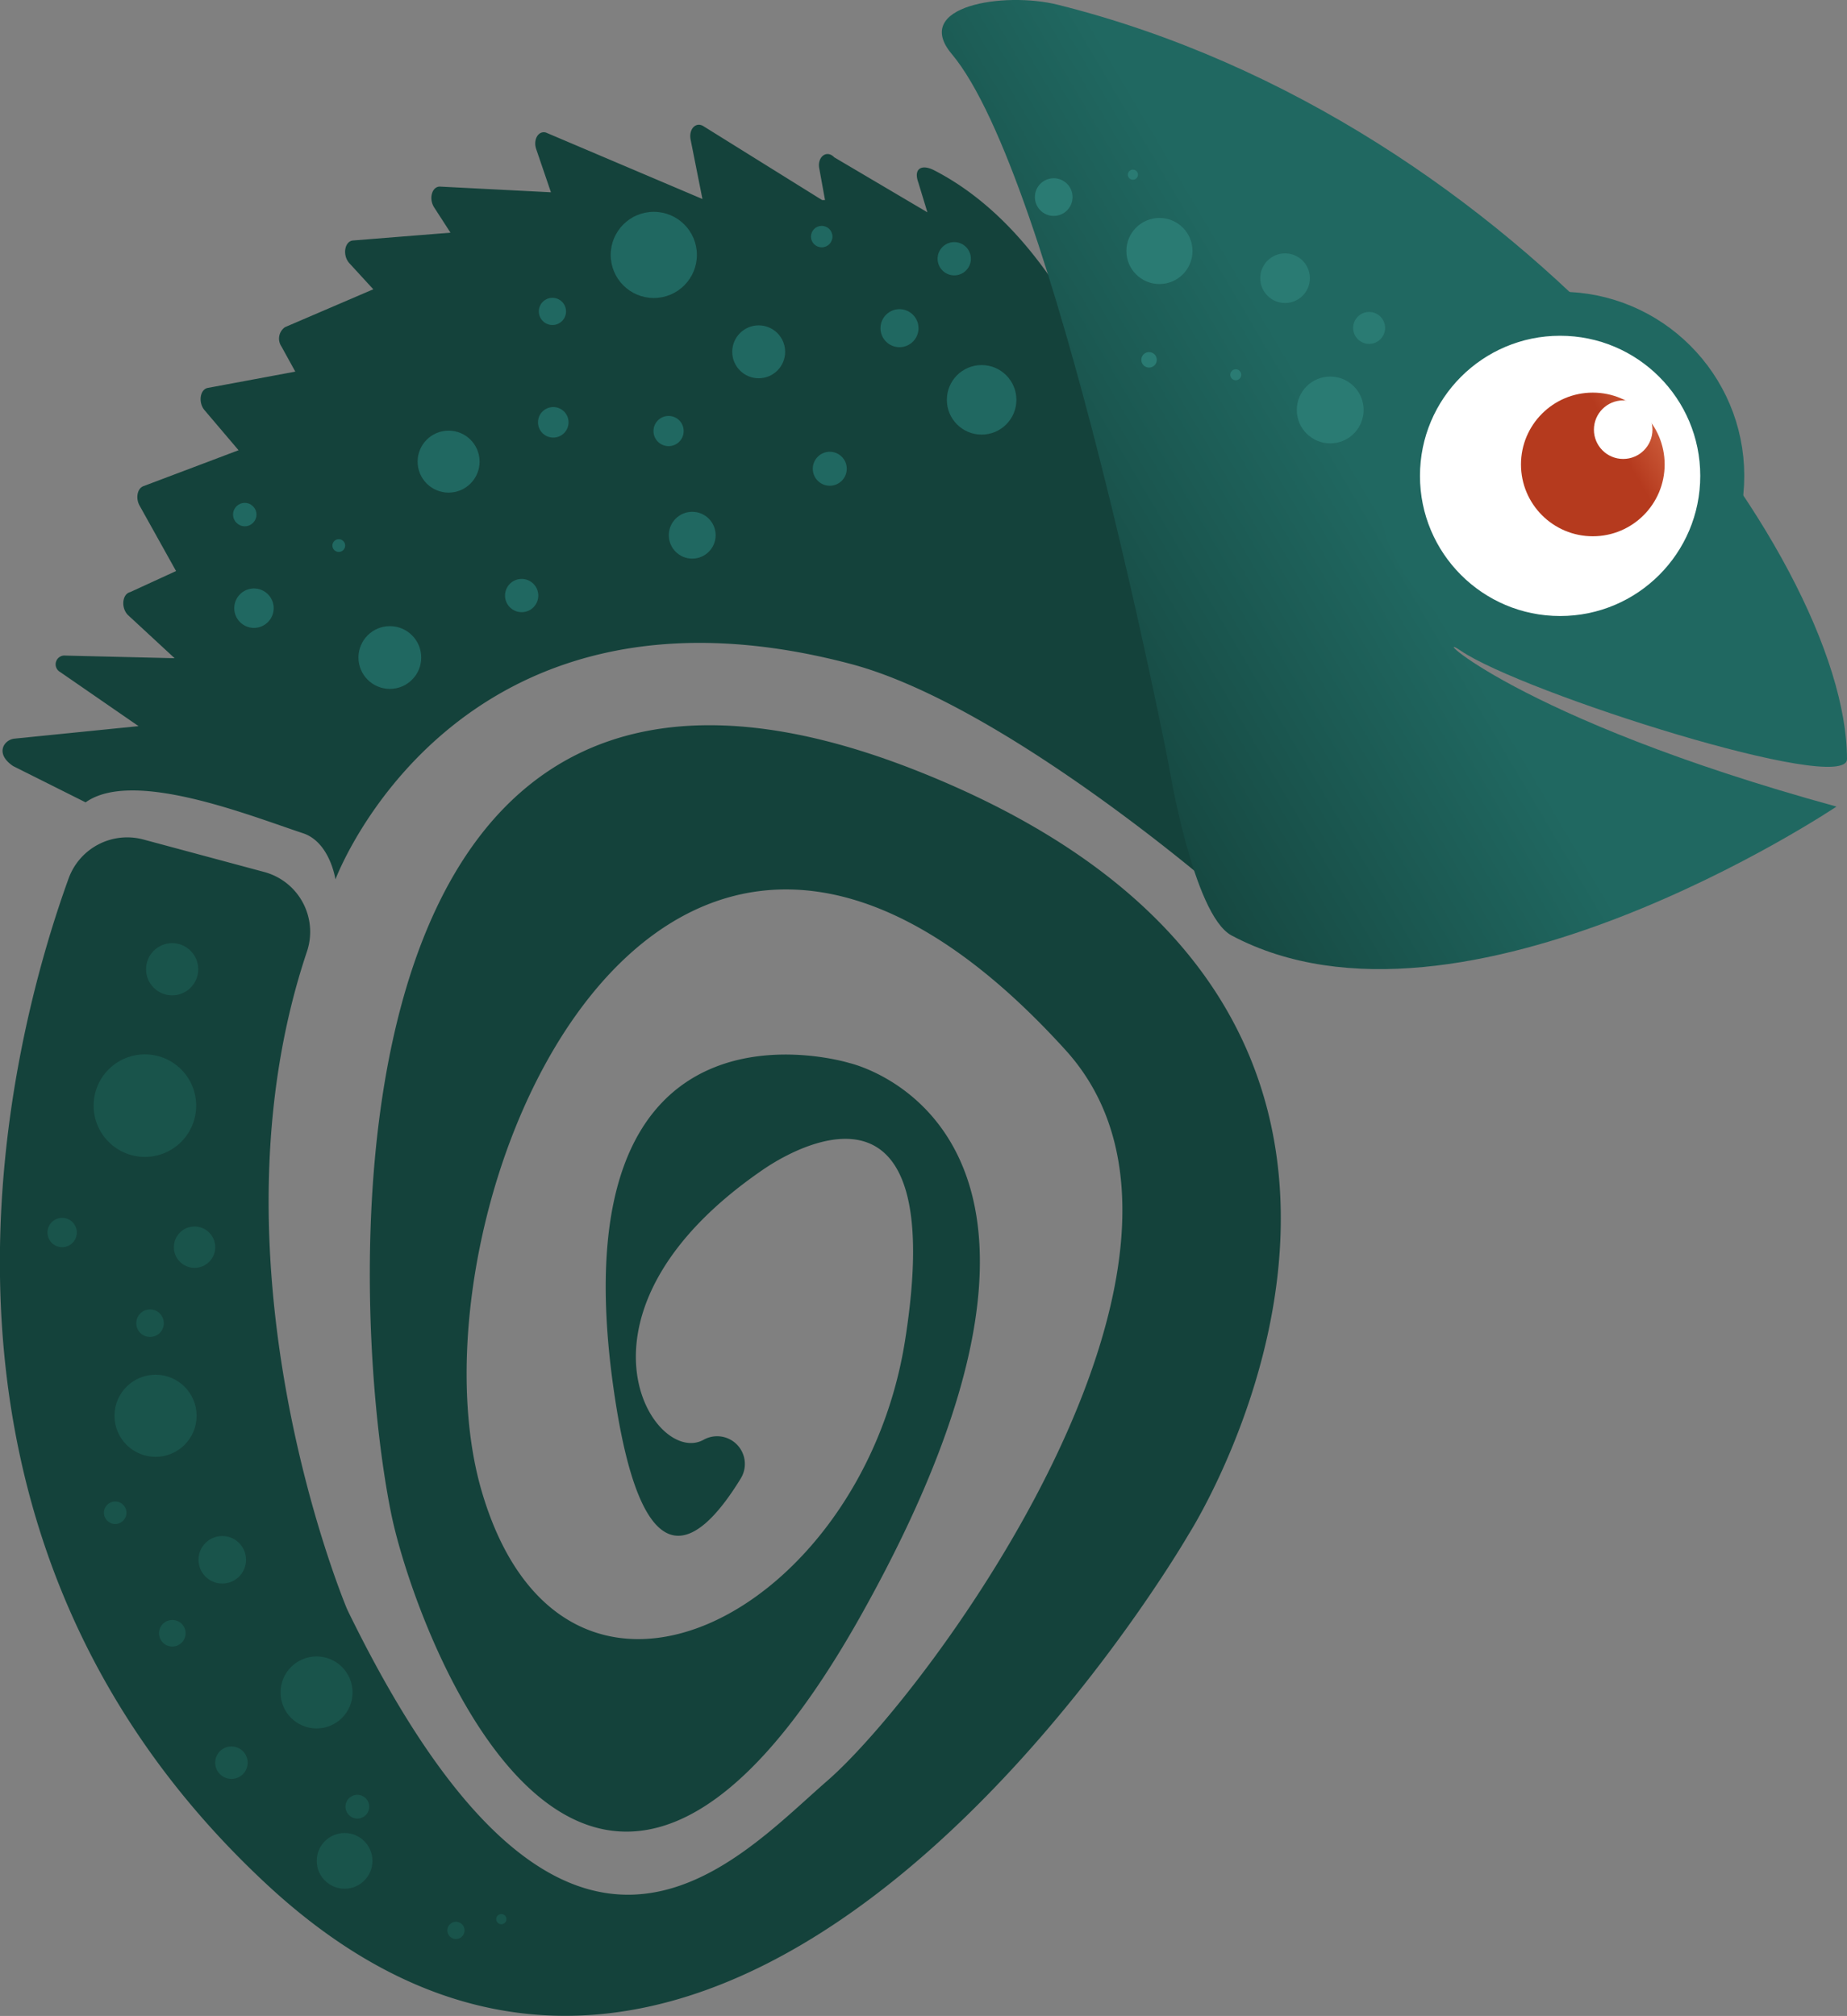
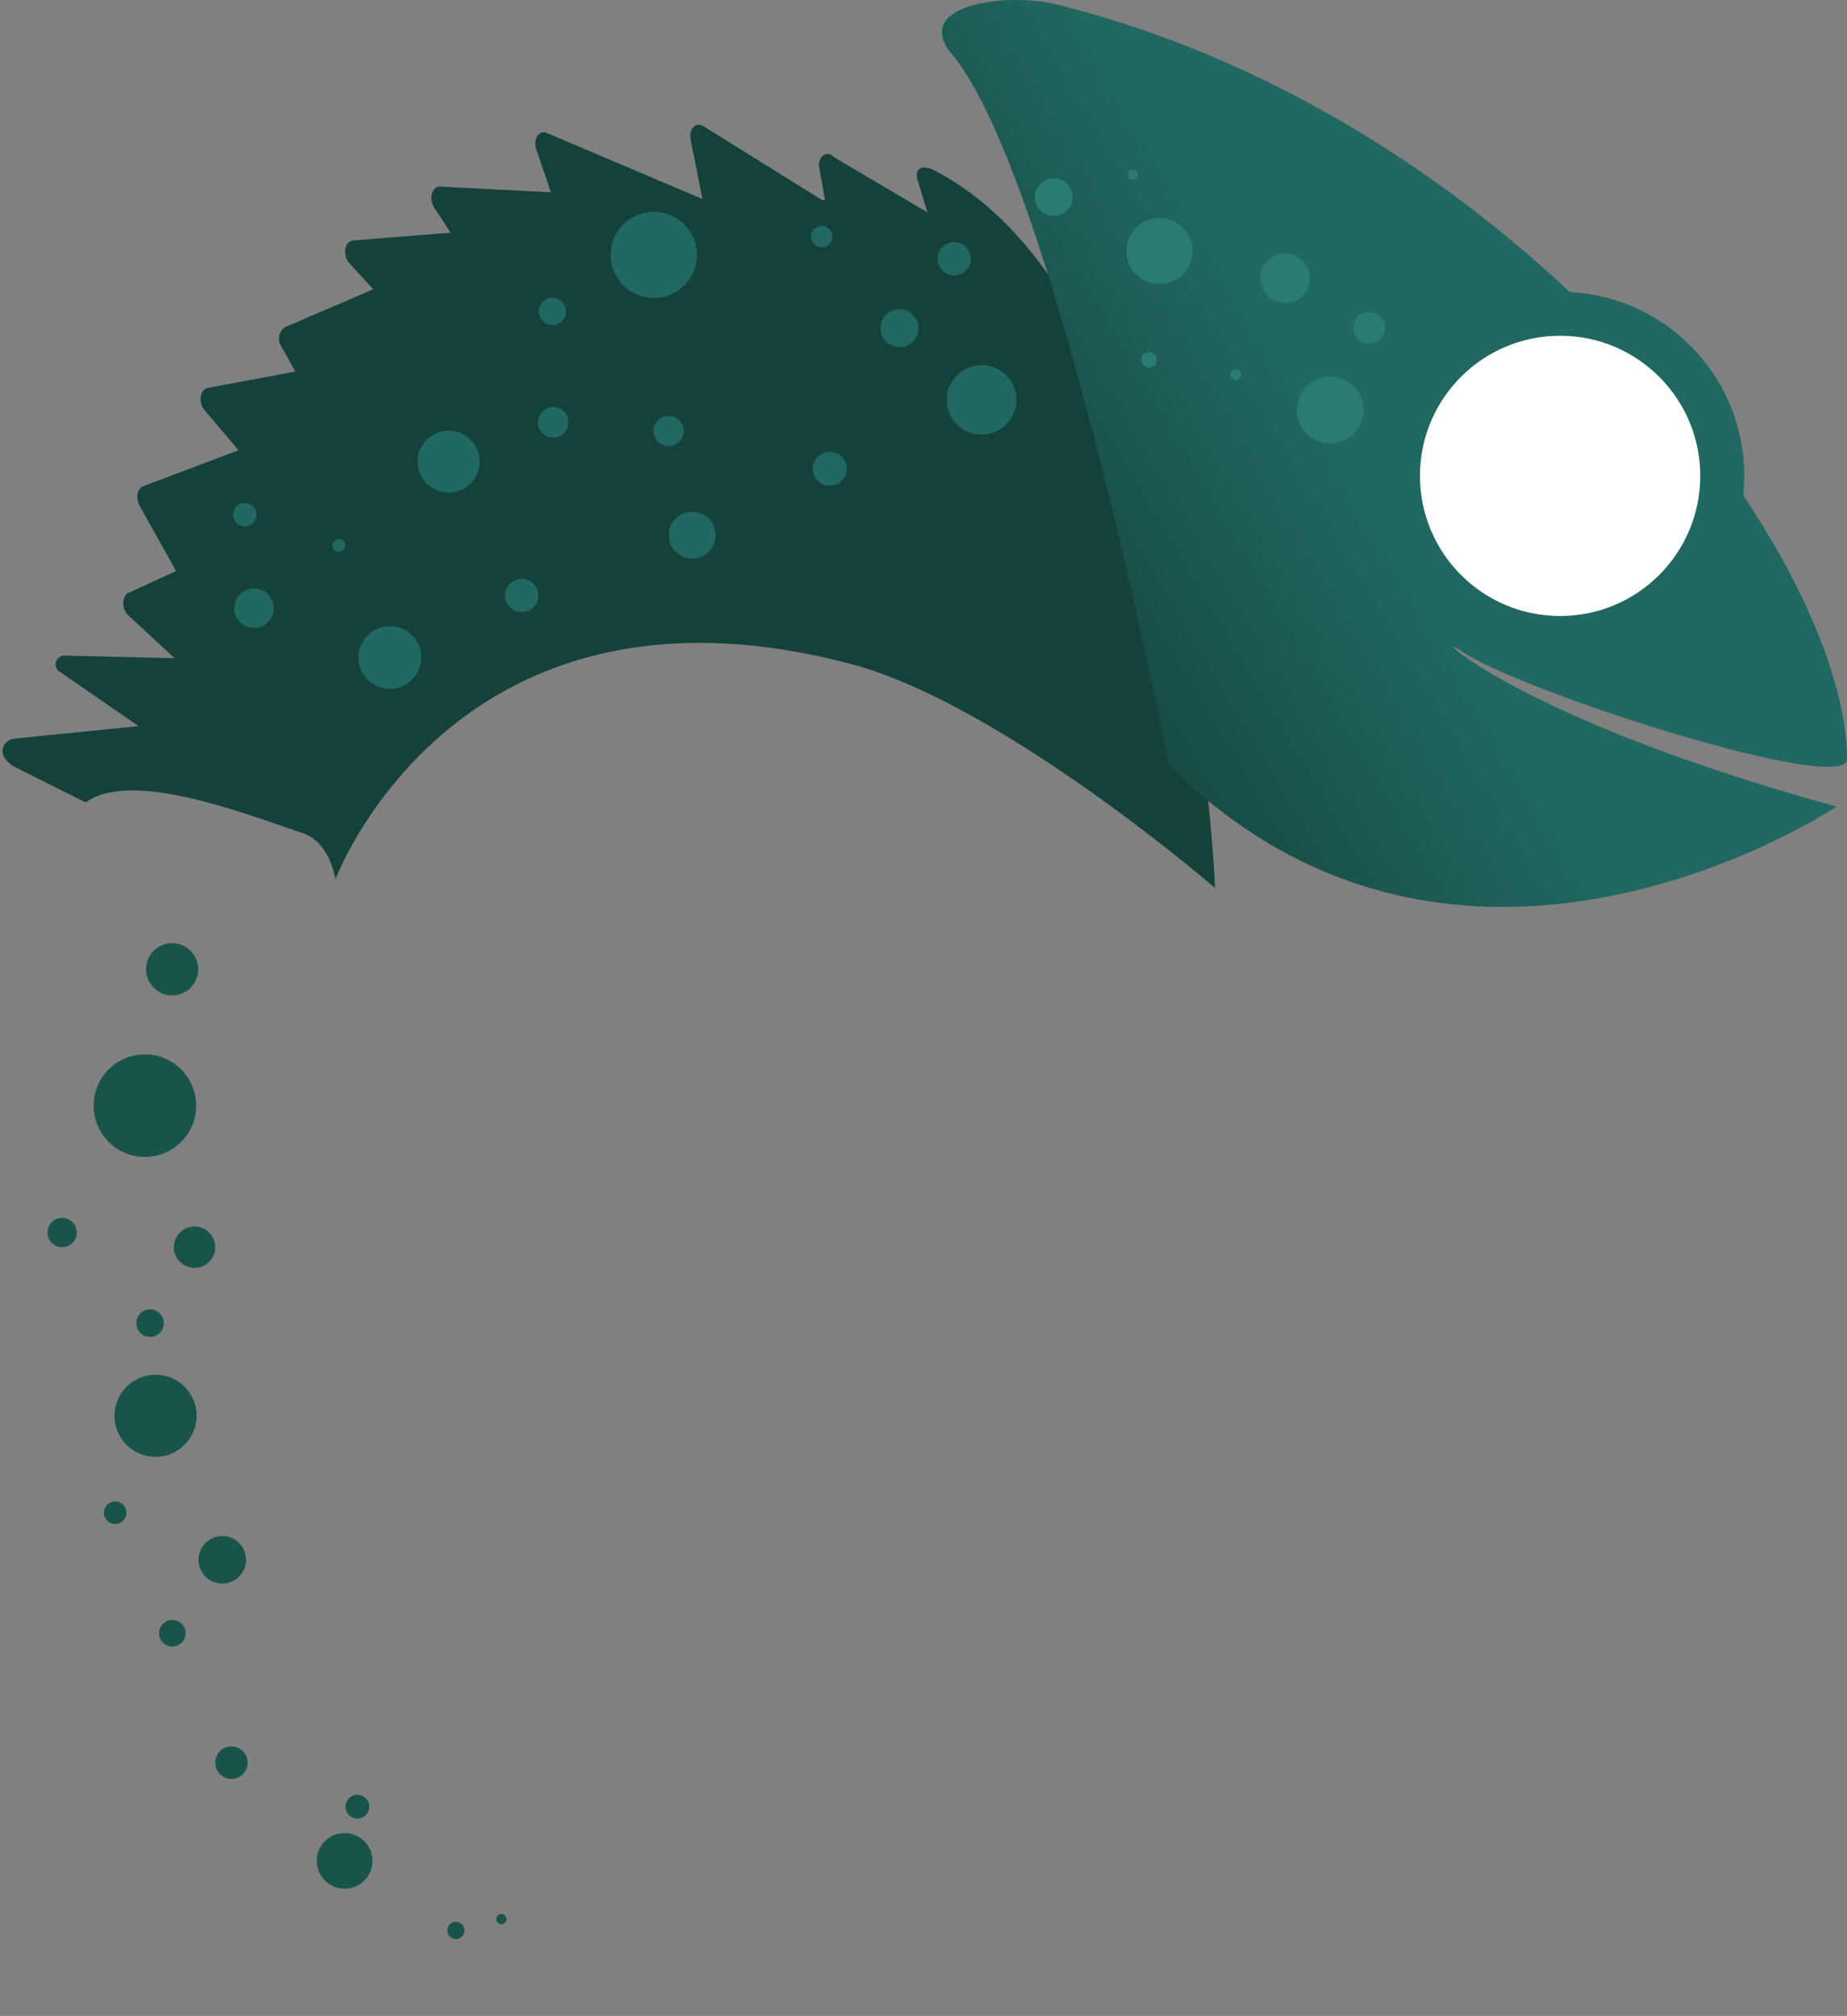
<svg xmlns="http://www.w3.org/2000/svg" width="41.963" height="45.806" viewBox="0 0 41.963 45.806">
  <rect x="0" y="0" width="41.963" height="45.806" fill="#808080" stroke="none" />
  <defs>
    <linearGradient id="linear-gradient" x1="1.872" y1="-1.471" x2="2.012" y2="-2.446" gradientUnits="objectBoundingBox">
      <stop offset="0" stop-color="#14423b" />
      <stop offset="1" stop-color="#206861" />
    </linearGradient>
    <linearGradient id="linear-gradient-2" x1="1.676" y1="2.977" x2="2.274" y2="2.569" gradientUnits="objectBoundingBox">
      <stop offset="0" stop-color="#14423b" />
      <stop offset="0.6" stop-color="#206861" />
    </linearGradient>
    <linearGradient id="linear-gradient-3" x1="9.804" y1="16.145" x2="10.67" y2="15.644" gradientUnits="objectBoundingBox">
      <stop offset="0" stop-color="#b53a1e" />
      <stop offset="1" stop-color="#ffa477" />
    </linearGradient>
  </defs>
  <g id="Groupe_9" data-name="Groupe 9" transform="translate(-50.216 -10)">
    <path id="Tracé_23" data-name="Tracé 23" d="M77.9,34.065s-.512-13.291-6.385-16.31c-.275-.141-.473-.045-.358.276l.207.68-2.117-1.25c-.175-.184-.4,0-.336.272l.127.7-.066,0-2.7-1.681c-.166-.1-.33.062-.289.3l.27,1.357L62.7,16.9c-.173-.053-.3.16-.222.38l.333.976-2.515-.129c-.186-.01-.268.272-.138.473l.371.574-2.214.177c-.194.016-.246.339-.083.517l.543.592-2.007.861a.318.318,0,0,0-.08.438l.315.572-1.988.37c-.178.033-.222.332-.074.506l.773.91-2.163.817c-.14.053-.181.28-.081.45l.824,1.478-1.043.479c-.18.043-.212.352-.054.517l1.065.985-2.481-.06a.2.2,0,0,0-.121.373l1.782,1.23-2.819.284c-.234.023-.456.337-.03.624l1.646.824c1.068-.763,3.691.287,4.934.7.618.2.742,1.051.742,1.051s2.7-7.268,11.692-4.9C73.054,29.872,77.9,34.065,77.9,34.065Z" transform="translate(-0.078 -3.887)" fill="url(#linear-gradient)" />
-     <path id="Tracé_24" data-name="Tracé 24" d="M121.315,28.327c-7.342-2.017-9.313-4.072-8.539-3.543,1.4.955,8.779,3.3,8.778,2.462-.007-4.624-7.368-14.5-17.929-17.138-1.224-.306-3.327.027-2.412,1.117,2.334,2.778,4.931,16.154,4.931,16.154s.553,3.41,1.427,3.876C112.8,34.04,121.315,28.327,121.315,28.327Z" transform="translate(-29.375)" fill="url(#linear-gradient-2)" />
+     <path id="Tracé_24" data-name="Tracé 24" d="M121.315,28.327c-7.342-2.017-9.313-4.072-8.539-3.543,1.4.955,8.779,3.3,8.778,2.462-.007-4.624-7.368-14.5-17.929-17.138-1.224-.306-3.327.027-2.412,1.117,2.334,2.778,4.931,16.154,4.931,16.154C112.8,34.04,121.315,28.327,121.315,28.327Z" transform="translate(-29.375)" fill="url(#linear-gradient-2)" />
    <g id="Groupe_5" data-name="Groupe 5" transform="translate(81.977 17.129)">
      <circle id="Ellipse_1" data-name="Ellipse 1" cx="3.684" cy="3.684" r="3.684" transform="translate(0 0)" fill="#fff" stroke="#206861" stroke-miterlimit="10" stroke-width="1" />
-       <circle id="Ellipse_2" data-name="Ellipse 2" cx="1.632" cy="1.632" r="1.632" transform="translate(2.795 1.792)" fill="url(#linear-gradient-3)" />
    </g>
-     <path id="Tracé_25" data-name="Tracé 25" d="M53.474,51.7a1.416,1.416,0,0,0-1.7.887c-1.315,3.632-4.284,14.68,4.494,22.846,10.649,9.908,20.952-7.943,20.952-7.943s7.586-11.861-6.111-17.328S58.076,61.934,59.1,67c.539,2.68,4.469,13.411,10.685,2.314s-.274-12.536-.274-12.536-6.7-2.072-5.355,7.4c.625,4.4,1.841,3.753,2.893,2.035a.63.63,0,0,0-.846-.875l-.035.018c-1.145.545-3.307-2.94,1.388-6.158.936-.641,4.212-2.322,3.22,3.9s-7.736,9.764-9.609,3.434,3.953-20.311,13.26-10.045c4.221,4.656-3.075,14.565-5.415,16.6-2.185,1.9-5.946,6.291-10.9-3.876,0-.01-.009-.019-.013-.029-.155-.374-3.242-7.96-.914-14.922a1.408,1.408,0,0,0-.959-1.82Z" transform="translate(0 -22.625)" fill="#14423b" />
    <circle id="Ellipse_3" data-name="Ellipse 3" cx="0.665" cy="0.665" r="0.665" transform="translate(86.429 19.098)" fill="#fff" />
    <g id="Groupe_6" data-name="Groupe 6" transform="translate(55.511 14.813)">
      <circle id="Ellipse_4" data-name="Ellipse 4" cx="0.79" cy="0.79" r="0.79" transform="translate(16.217 3.482)" fill="#206861" />
      <circle id="Ellipse_5" data-name="Ellipse 5" cx="0.378" cy="0.378" r="0.378" transform="translate(16.007 0.688)" fill="#206861" />
-       <circle id="Ellipse_6" data-name="Ellipse 6" cx="0.601" cy="0.601" r="0.601" transform="translate(11.341 2.58)" fill="#206861" />
      <circle id="Ellipse_7" data-name="Ellipse 7" cx="0.532" cy="0.532" r="0.532" transform="translate(9.9 6.816)" fill="#206861" />
      <circle id="Ellipse_8" data-name="Ellipse 8" cx="0.309" cy="0.309" r="0.309" transform="translate(6.947 1.954)" fill="#206861" />
      <circle id="Ellipse_9" data-name="Ellipse 9" cx="0.979" cy="0.979" r="0.979" transform="translate(8.58)" fill="#206861" />
      <circle id="Ellipse_10" data-name="Ellipse 10" cx="0.343" cy="0.343" r="0.343" transform="translate(9.552 4.638)" fill="#206861" />
      <circle id="Ellipse_11" data-name="Ellipse 11" cx="0.704" cy="0.704" r="0.704" transform="translate(4.193 4.972)" fill="#206861" />
      <circle id="Ellipse_12" data-name="Ellipse 12" cx="0.378" cy="0.378" r="0.378" transform="translate(6.179 8.341)" fill="#206861" />
      <circle id="Ellipse_13" data-name="Ellipse 13" cx="0.713" cy="0.713" r="0.713" transform="translate(2.849 9.414)" fill="#206861" />
      <circle id="Ellipse_14" data-name="Ellipse 14" cx="0.145" cy="0.145" r="0.145" transform="translate(2.257 7.438)" fill="#206861" />
      <circle id="Ellipse_15" data-name="Ellipse 15" cx="0.448" cy="0.448" r="0.448" transform="translate(0.027 8.558)" fill="#206861" />
      <circle id="Ellipse_16" data-name="Ellipse 16" cx="0.266" cy="0.266" r="0.266" transform="translate(0 6.613)" fill="#206861" />
      <circle id="Ellipse_17" data-name="Ellipse 17" cx="0.386" cy="0.386" r="0.386" transform="translate(13.171 5.452)" fill="#206861" />
      <circle id="Ellipse_18" data-name="Ellipse 18" cx="0.244" cy="0.244" r="0.244" transform="translate(13.13 0.319)" fill="#206861" />
      <circle id="Ellipse_19" data-name="Ellipse 19" cx="0.432" cy="0.432" r="0.432" transform="translate(14.709 2.212)" fill="#206861" />
      <circle id="Ellipse_20" data-name="Ellipse 20" cx="0.347" cy="0.347" r="0.347" transform="translate(6.928 4.436)" fill="#206861" />
    </g>
    <g id="Groupe_7" data-name="Groupe 7" transform="translate(51.295 31.43)">
      <circle id="Ellipse_21" data-name="Ellipse 21" cx="0.593" cy="0.593" r="0.593" transform="translate(2.239)" fill="#19544b" />
      <circle id="Ellipse_22" data-name="Ellipse 22" cx="1.165" cy="1.165" r="1.165" transform="translate(1.048 2.527)" fill="#19544b" />
      <circle id="Ellipse_23" data-name="Ellipse 23" cx="0.333" cy="0.333" r="0.333" transform="translate(0 6.242)" fill="#19544b" />
      <circle id="Ellipse_24" data-name="Ellipse 24" cx="0.313" cy="0.313" r="0.313" transform="translate(2.017 8.322)" fill="#19544b" />
      <circle id="Ellipse_25" data-name="Ellipse 25" cx="0.47" cy="0.47" r="0.47" transform="translate(2.871 6.438)" fill="#19544b" />
      <circle id="Ellipse_26" data-name="Ellipse 26" cx="0.933" cy="0.933" r="0.933" transform="translate(1.522 9.806)" fill="#19544b" />
      <circle id="Ellipse_27" data-name="Ellipse 27" cx="0.256" cy="0.256" r="0.256" transform="translate(1.282 12.686)" fill="#19544b" />
      <circle id="Ellipse_28" data-name="Ellipse 28" cx="0.54" cy="0.54" r="0.54" transform="translate(3.431 13.471)" fill="#19544b" />
      <circle id="Ellipse_29" data-name="Ellipse 29" cx="0.302" cy="0.302" r="0.302" transform="translate(2.534 15.378)" fill="#19544b" />
-       <circle id="Ellipse_30" data-name="Ellipse 30" cx="0.818" cy="0.818" r="0.818" transform="translate(5.295 16.207)" fill="#19544b" />
      <circle id="Ellipse_31" data-name="Ellipse 31" cx="0.369" cy="0.369" r="0.369" transform="translate(3.81 18.252)" fill="#19544b" />
      <circle id="Ellipse_32" data-name="Ellipse 32" cx="0.27" cy="0.27" r="0.27" transform="translate(6.77 19.351)" fill="#19544b" />
      <circle id="Ellipse_33" data-name="Ellipse 33" cx="0.633" cy="0.633" r="0.633" transform="translate(6.117 20.219)" fill="#19544b" />
      <circle id="Ellipse_34" data-name="Ellipse 34" cx="0.196" cy="0.196" r="0.196" transform="translate(9.084 22.236)" fill="#19544b" />
      <circle id="Ellipse_35" data-name="Ellipse 35" cx="0.116" cy="0.116" r="0.116" transform="translate(10.195 22.06)" fill="#19544b" />
    </g>
    <g id="Groupe_8" data-name="Groupe 8" transform="translate(73.728 13.854)">
      <circle id="Ellipse_36" data-name="Ellipse 36" cx="0.428" cy="0.428" r="0.428" transform="translate(0 0.196)" fill="#2a7b73" />
      <circle id="Ellipse_37" data-name="Ellipse 37" cx="0.751" cy="0.751" r="0.751" transform="translate(2.079 1.098)" fill="#2a7b73" />
      <circle id="Ellipse_38" data-name="Ellipse 38" cx="0.115" cy="0.115" r="0.115" transform="translate(2.112)" fill="#2a7b73" />
      <circle id="Ellipse_39" data-name="Ellipse 39" cx="0.564" cy="0.564" r="0.564" transform="translate(5.12 1.903)" fill="#2a7b73" />
      <circle id="Ellipse_40" data-name="Ellipse 40" cx="0.125" cy="0.125" r="0.125" transform="translate(4.439 4.536)" fill="#2a7b73" />
      <circle id="Ellipse_41" data-name="Ellipse 41" cx="0.363" cy="0.363" r="0.363" transform="translate(7.231 3.234)" fill="#2a7b73" />
      <circle id="Ellipse_42" data-name="Ellipse 42" cx="0.759" cy="0.759" r="0.759" transform="translate(5.951 4.702)" fill="#2a7b73" />
      <circle id="Ellipse_43" data-name="Ellipse 43" cx="0.176" cy="0.176" r="0.176" transform="translate(2.418 4.146)" fill="#2a7b73" />
    </g>
  </g>
</svg>